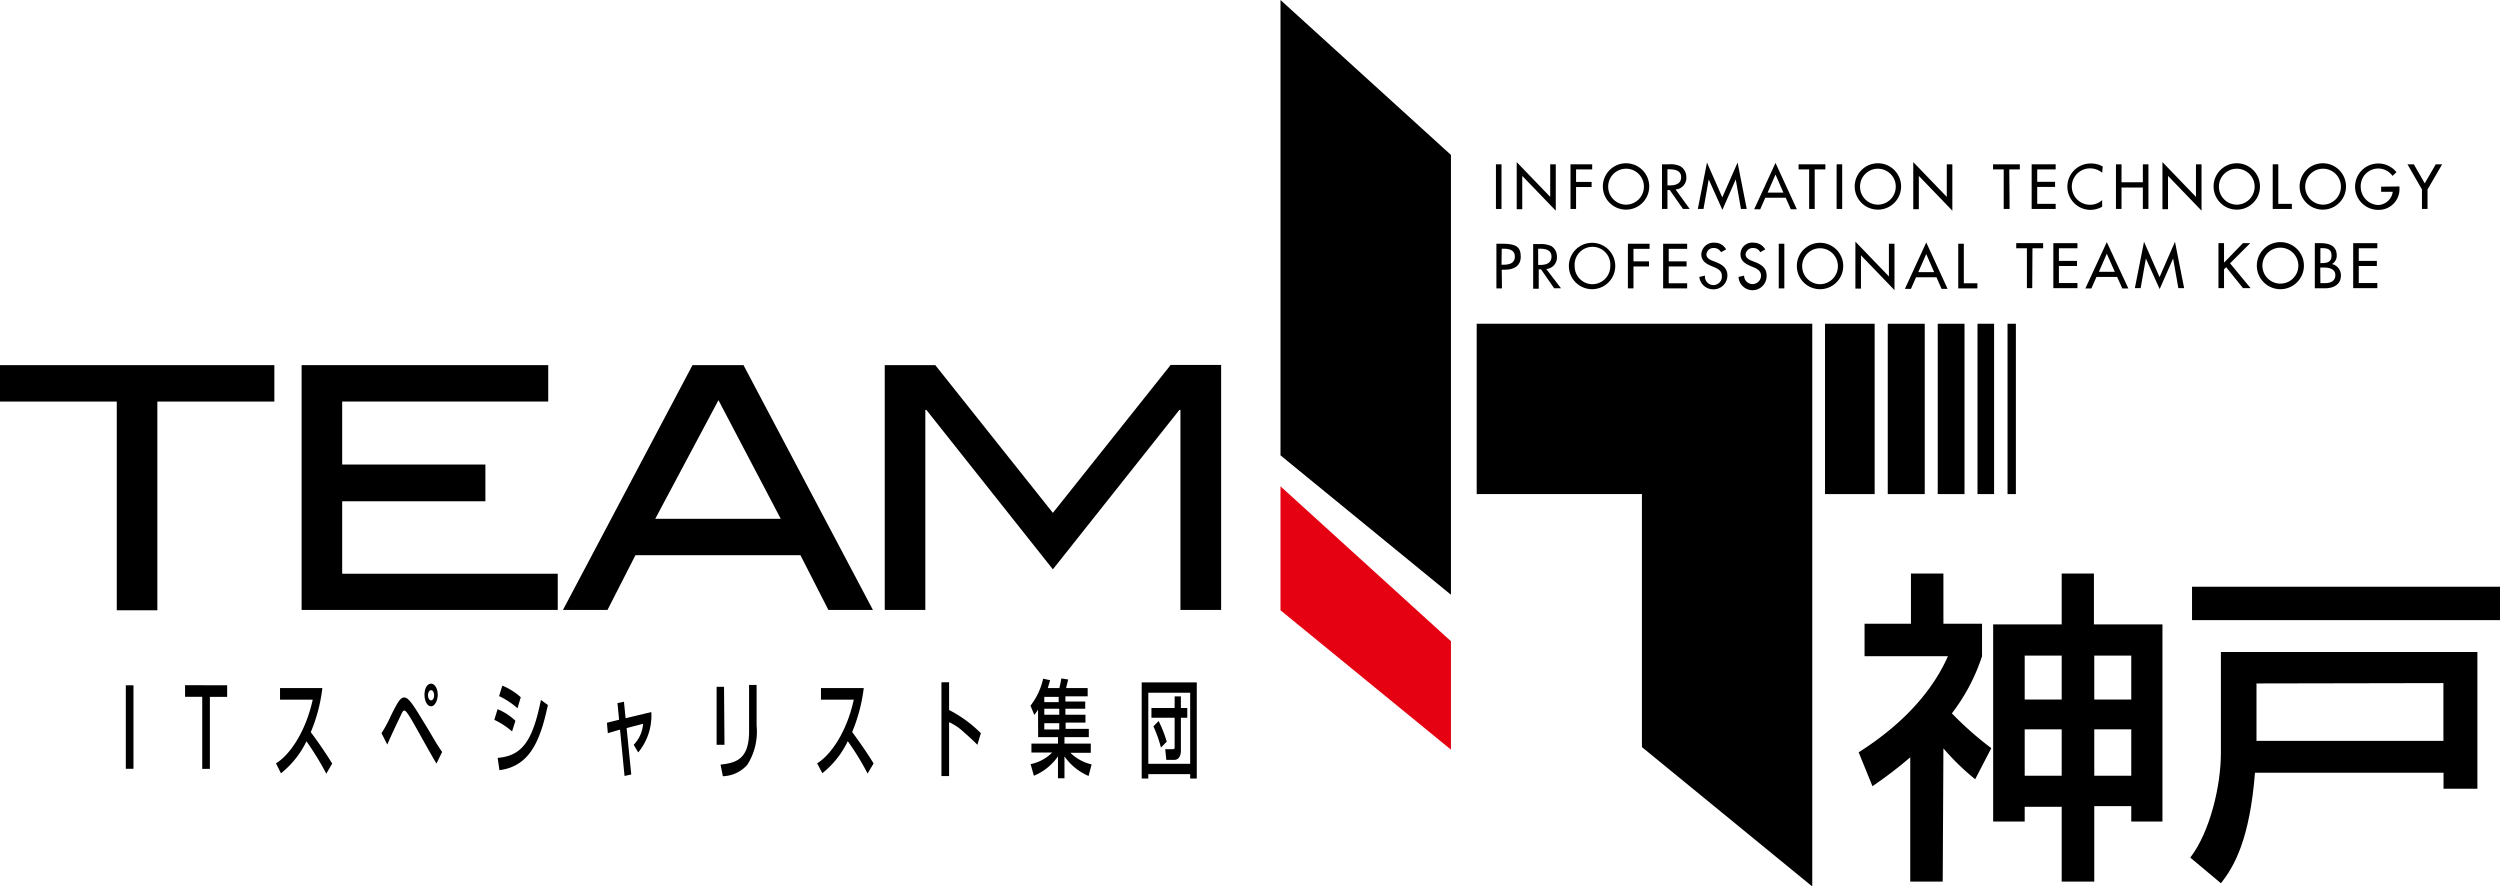
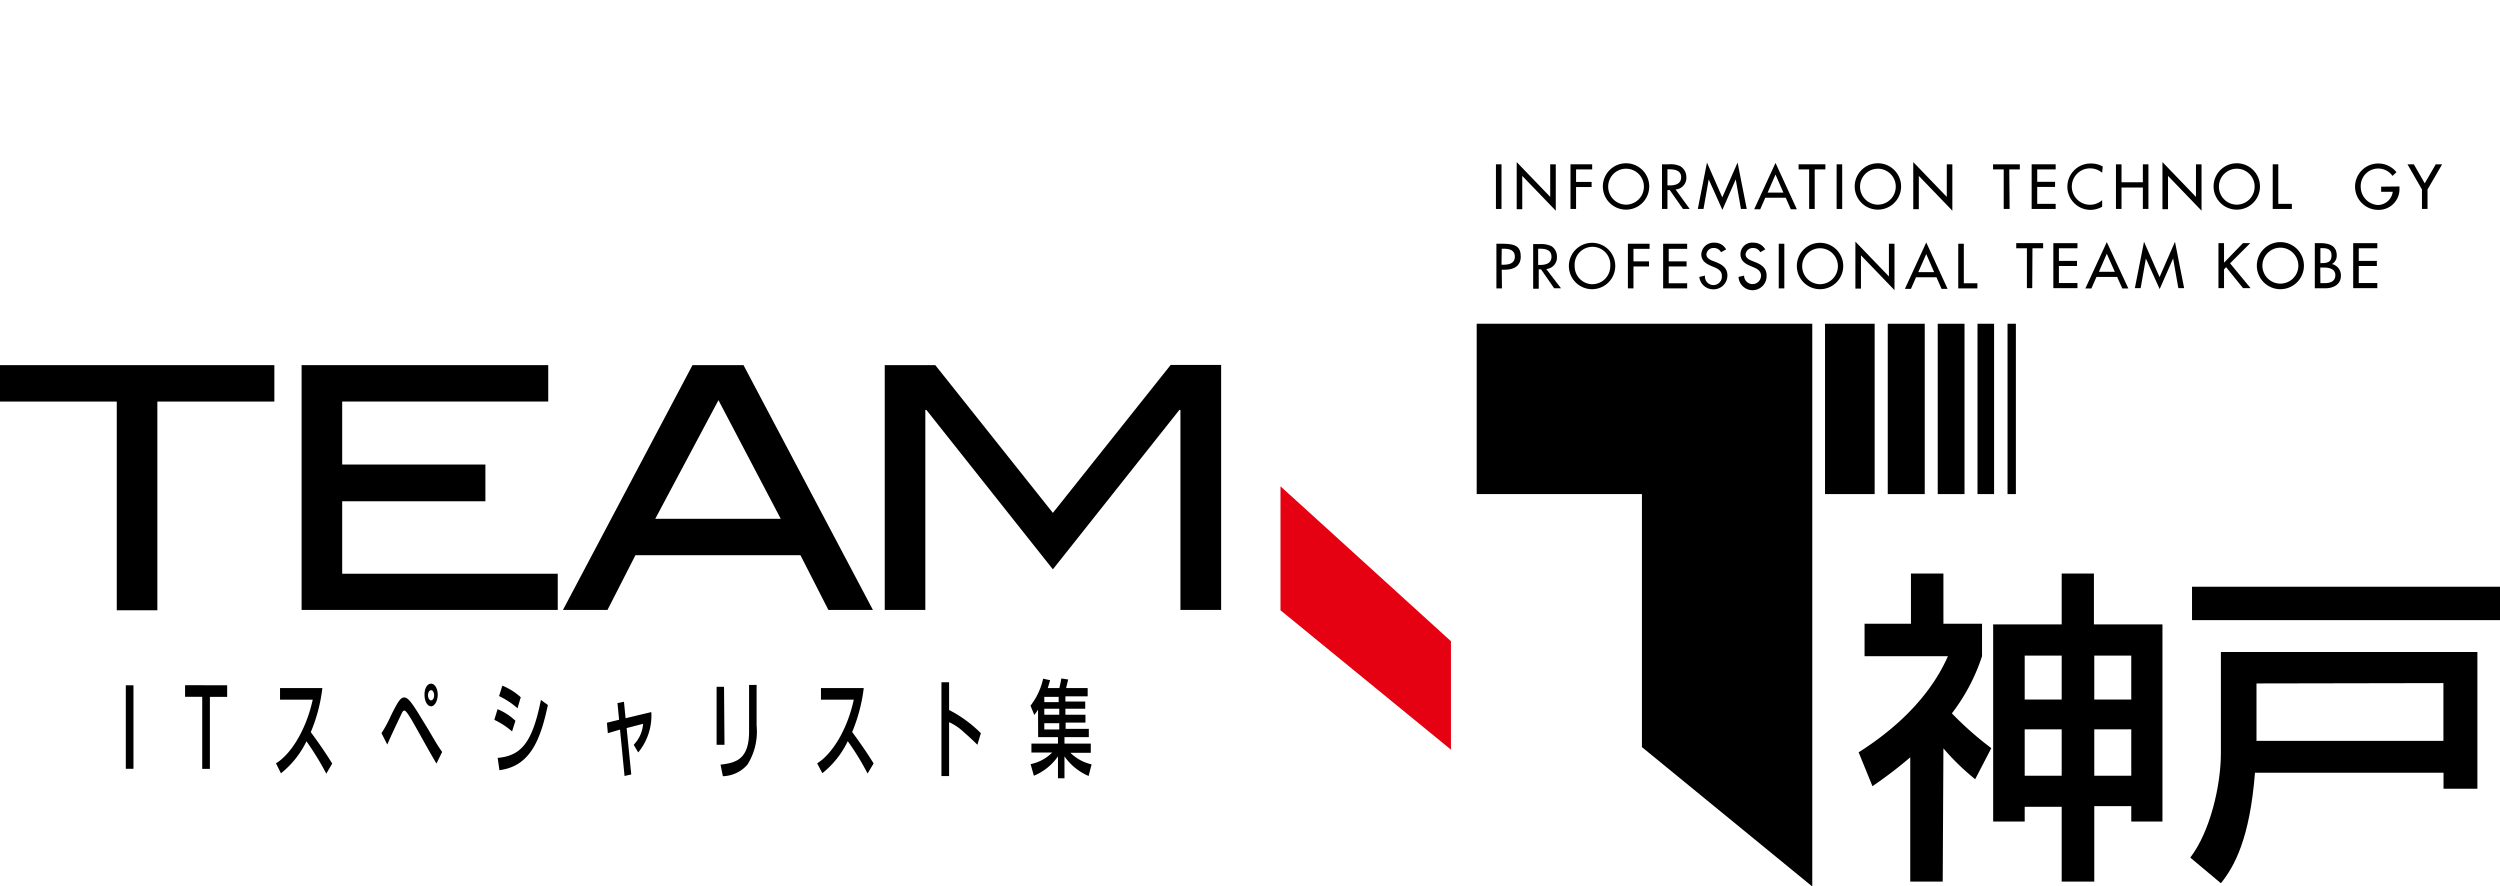
<svg xmlns="http://www.w3.org/2000/svg" id="レイヤー_1" data-name="レイヤー 1" width="215.6" height="76.45" viewBox="0 0 215.6 76.45">
  <defs>
    <style>
      .cls-1 {
        fill: #e50012;
      }
    </style>
  </defs>
  <g>
    <rect x="157.39" y="27.92" width="4.28" height="14.69" />
    <rect x="162.8" y="27.92" width="3.19" height="14.69" />
    <rect x="167.11" y="27.92" width="2.31" height="14.69" />
    <rect x="170.54" y="27.92" width="1.43" height="14.69" />
    <rect x="173.13" y="27.92" width="0.72" height="14.69" />
    <polygon points="141.6 27.92 127.35 27.92 127.35 42.61 141.6 42.61 141.6 64.43 156.29 76.45 156.29 42.61 156.29 27.92 141.6 27.92" />
-     <polygon points="125.13 13.36 125.13 51.29 110.43 39.27 110.43 0 125.13 13.36" />
    <polygon class="cls-1" points="125.13 55.3 125.13 64.65 110.43 52.63 110.43 41.94 125.13 55.3" />
  </g>
  <g>
    <path d="M13.71,60.87v7.2h-.66v-7.2Z" transform="translate(-2.2 -1.77)" />
    <path d="M21.79,60.87v1H20.3v6.21h-.66V61.86H18.16v-1Z" transform="translate(-2.2 -1.77)" />
    <path d="M26,67.6c1.22-.74,2.57-2.76,3.17-5.49H26.35v-1H30A13.84,13.84,0,0,1,29,64.91c.32.43,1.12,1.52,1.85,2.71l-.51.87a24.79,24.79,0,0,0-1.71-2.79,8,8,0,0,1-2.2,2.76Z" transform="translate(-2.2 -1.77)" />
    <path d="M39.38,62.68c-.32,0-.57-.42-.57-1s.25-.95.57-.95.57.43.57.95S39.69,62.68,39.38,62.68Zm0-1.39c-.15,0-.27.2-.27.44s.12.44.27.44.26-.2.26-.44S39.52,61.29,39.38,61.29ZM35.1,65a10.89,10.89,0,0,0,.78-1.44c.67-1.37.88-1.64,1.19-1.64s.65.47,1.23,1.4c.15.25.82,1.33.92,1.51.67,1.14.75,1.27,1.11,1.79l-.49,1c-.6-1-1.54-2.73-2.14-3.77-.15-.24-.47-.8-.62-.8s-.21.19-.34.46c-.39.82-.78,1.63-1.14,2.47Z" transform="translate(-2.2 -1.77)" />
    <path d="M46.83,62.85a6.88,6.88,0,0,0-1.59-1.05l.28-.9a5.43,5.43,0,0,1,1.59,1Zm-.47,2a6.47,6.47,0,0,0-1.53-1l.28-.92a5,5,0,0,1,1.54,1Zm-1.24,2.28c2.06-.18,3-1.36,3.73-5l.6.44c-.66,3.1-1.56,5.28-4.18,5.62Z" transform="translate(-2.2 -1.77)" />
    <path d="M55.45,62.4l.56-.11.14,1.42,2.22-.53a5,5,0,0,1-1.13,3.48L56.85,66a2.88,2.88,0,0,0,.81-1.81l-1.42.37.4,4-.58.13-.39-4L54.62,65l-.08-.9,1.05-.26Z" transform="translate(-2.2 -1.77)" />
    <path d="M64.68,66H64V61h.64Zm2.77-1.65a5.35,5.35,0,0,1-.79,3.36,2.91,2.91,0,0,1-2.12,1l-.2-1c1.4-.15,2.46-.51,2.46-2.87v-4h.65Z" transform="translate(-2.2 -1.77)" />
    <path d="M72.67,67.6c1.21-.74,2.57-2.76,3.16-5.49H73v-1h3.69a14.23,14.23,0,0,1-1,3.79c.32.43,1.12,1.52,1.85,2.71l-.52.87a21.86,21.86,0,0,0-1.71-2.79,7.83,7.83,0,0,1-2.19,2.76Z" transform="translate(-2.2 -1.77)" />
    <path d="M84.05,60.61V63a10.91,10.91,0,0,1,2.74,2l-.3,1c-.2-.2-.57-.57-1.14-1.06a4.61,4.61,0,0,0-1.3-.89v4.65h-.66V60.61Z" transform="translate(-2.2 -1.77)" />
    <path d="M93.55,62.89v.52H92.26v-.52Zm-1.82,2.45h1.71v.56H91.15v.77h1.79a3.67,3.67,0,0,1-1.86,1l.28,1A4.73,4.73,0,0,0,93.44,67v1.89H94V67a4.88,4.88,0,0,0,2.08,1.69l.26-1a3.8,3.8,0,0,1-1.83-1h1.76V65.9H94v-.56H96.1v-.71h-2v-.54h1.71v-.68H94.08v-.52h1.71v-.62H94.08v-.45H96v-.71H94.14s.16-.67.18-.74l-.59-.09c-.06.34-.07.39-.17.83h-1c.09-.29.15-.5.2-.68l-.6-.13a5.89,5.89,0,0,1-1.09,2.33l.33.8c.15-.2.22-.3.32-.46ZM92.26,62l0-.13h1.24v.45H92.26Zm1.29,2.14v.54H92.26v-.54Z" transform="translate(-2.2 -1.77)" />
-     <path d="M101.23,61.51h3.61v6.13h-3.61Zm-.57,7.4h.57v-.38h3.61v.38h.57V60.62h-4.75Zm.84-5.24h2v2.49c0,.14,0,.22-.15.22h-.66l.09.92h.71c.27,0,.55-.23.55-.8V63.67h.55v-.84h-.55v-1h-.54v1h-2Zm1.32,2.06a10.86,10.86,0,0,0-.7-1.78l-.45.46a10.78,10.78,0,0,1,.65,1.83Z" transform="translate(-2.2 -1.77)" />
  </g>
  <g>
    <path d="M25.86,36.4H15.77v18h-3.5v-18H2.2V33.26H25.86Z" transform="translate(-2.2 -1.77)" />
    <path d="M50.3,54.37H28.21V33.26H49.48V36.4H31.71v5.43H44.06V45H31.71v6.25H50.3Z" transform="translate(-2.2 -1.77)" />
    <path d="M58.71,46.51l5.45-10.23,5.37,10.23Zm7.61-13.25h-4.4L50.75,54.37h3.84L57,49.65H71.23l2.41,4.72h3.84Z" transform="translate(-2.2 -1.77)" />
    <path d="M107.51,54.37H104V37.12h-.09L93,50.87,82.09,37.12H82V54.37h-3.5V33.26h4.36L93,46l10.16-12.76h4.35Z" transform="translate(-2.2 -1.77)" />
  </g>
  <g>
    <path d="M169.74,77.8h-2.8V67.08a36.36,36.36,0,0,1-3.26,2.49l-1.19-2.92c1.87-1.19,5.78-3.93,7.7-8.29H163v-2.8h4V51.23h2.8v4.33h3.33v2.8a16.47,16.47,0,0,1-2.6,4.93,28.53,28.53,0,0,0,3.4,3l-1.39,2.68a20.69,20.69,0,0,1-2.74-2.66ZM180,51.23h2.78v4.39h5.91v17H186V71.29h-3.19V77.8H180V71.35h-3.19v1.27h-2.72v-17H180Zm-3.19,7.08V62.1H180V58.31Zm0,6.36v4H180v-4Zm6-6.36V62.1H186V58.31Zm0,6.36v4H186v-4Z" transform="translate(-2.2 -1.77)" />
    <path d="M193.73,58h22.12V69.79h-2.92V68.41H196.67c-.45,5.68-1.76,8.06-2.94,9.53l-2.64-2.21c1.73-2.26,2.64-6.25,2.64-9Zm24.07-2.75H191.24V52.37H217.8Zm-21,5.46v4.95h16.12V60.68Z" transform="translate(-2.2 -1.77)" />
  </g>
  <g>
    <g>
      <path d="M131.69,19.79h-.48V15.94h.48Z" transform="translate(-2.2 -1.77)" />
      <path d="M133,15.75l2.89,3V15.94h.48v4l-2.89-3v2.87H133Z" transform="translate(-2.2 -1.77)" />
      <path d="M138.12,16.38v1.08h1.34v.44h-1.34v1.89h-.48V15.94h1.87v.44Z" transform="translate(-2.2 -1.77)" />
      <path d="M142.43,19.42a1.55,1.55,0,0,1-1.54-1.56,1.54,1.54,0,1,1,3.08,0A1.55,1.55,0,0,1,142.43,19.42Zm0-3.57a2,2,0,0,0-2,2,2,2,0,0,0,4,0A2,2,0,0,0,142.43,15.85Z" transform="translate(-2.2 -1.77)" />
      <path d="M146,16.37h.13c.48,0,1.05.08,1.05.68s-.53.71-1,.71H146Zm.7,1.74a1,1,0,0,0,.93-1.08,1.09,1.09,0,0,0-.51-.92,2,2,0,0,0-1-.17h-.59v3.85H146V18.16h.2l1.14,1.63h.58Z" transform="translate(-2.2 -1.77)" />
      <path d="M149.56,17.24h0l-.45,2.55h-.49l.79-4,1.32,3,1.32-3,.79,4h-.5l-.45-2.55h0l-1.15,2.63Z" transform="translate(-2.2 -1.77)" />
      <path d="M156,18.38h-1.36l.68-1.56Zm.2.44.44,1h.52l-1.84-4-1.84,4H154l.44-1Z" transform="translate(-2.2 -1.77)" />
      <path d="M158.7,19.79h-.48V16.38h-.91v-.44h2.31v.44h-.92Z" transform="translate(-2.2 -1.77)" />
      <path d="M161.07,19.79h-.48V15.94h.48Z" transform="translate(-2.2 -1.77)" />
      <path d="M164.15,19.42a1.55,1.55,0,0,1-1.54-1.56,1.54,1.54,0,1,1,3.08,0A1.55,1.55,0,0,1,164.15,19.42Zm0-3.57a2,2,0,0,0-2,2,2,2,0,0,0,4,0A2,2,0,0,0,164.15,15.85Z" transform="translate(-2.2 -1.77)" />
      <path d="M167.2,15.75l2.89,3V15.94h.48v4l-2.89-3v2.87h-.48Z" transform="translate(-2.2 -1.77)" />
      <path d="M175.51,19.79H175V16.38h-.92v-.44h2.31v.44h-.91Z" transform="translate(-2.2 -1.77)" />
      <path d="M177.41,15.94h2.07v.44h-1.59v1.07h1.54v.44h-1.54v1.46h1.59v.44h-2.07Z" transform="translate(-2.2 -1.77)" />
      <path d="M183.49,16.67a1.61,1.61,0,0,0-1-.38,1.57,1.57,0,1,0,1,2.74v.57a2.15,2.15,0,0,1-1,.27,2,2,0,0,1-2-2,2,2,0,0,1,2.05-2,2,2,0,0,1,1,.26Z" transform="translate(-2.2 -1.77)" />
      <path d="M187,17.49V15.94h.48v3.85H187V17.94h-1.84v1.85h-.48V15.94h.48v1.55Z" transform="translate(-2.2 -1.77)" />
      <path d="M188.69,15.75l2.89,3V15.94h.48v4l-2.89-3v2.87h-.48Z" transform="translate(-2.2 -1.77)" />
      <path d="M195.1,19.42a1.55,1.55,0,0,1-1.54-1.56,1.54,1.54,0,1,1,3.08,0A1.55,1.55,0,0,1,195.1,19.42Zm0-3.57a2,2,0,0,0-2,2,2,2,0,0,0,4,0A2,2,0,0,0,195.1,15.85Z" transform="translate(-2.2 -1.77)" />
      <path d="M198.68,19.35h1.17v.44H198.2V15.94h.48Z" transform="translate(-2.2 -1.77)" />
-       <path d="M202.52,19.42A1.55,1.55,0,0,1,201,17.86a1.54,1.54,0,1,1,3.08,0A1.55,1.55,0,0,1,202.52,19.42Zm0-3.57a2,2,0,0,0-2,2,2,2,0,0,0,4,0A2,2,0,0,0,202.52,15.85Z" transform="translate(-2.2 -1.77)" />
      <path d="M209.13,17.85V18a1.79,1.79,0,0,1-1.83,1.87,2,2,0,0,1,0-4,2,2,0,0,1,1.57.75l-.34.32a1.51,1.51,0,0,0-2.74.94,1.57,1.57,0,0,0,1.49,1.57,1.31,1.31,0,0,0,1.27-1.14h-1v-.44Z" transform="translate(-2.2 -1.77)" />
      <path d="M209.82,15.94h.55l.94,1.64.95-1.64h.55l-1.26,2.17v1.68h-.48V18.11Z" transform="translate(-2.2 -1.77)" />
      <path d="M131.71,23.22h.13c.47,0,1,.07,1,.68s-.53.7-1,.7h-.15Zm0,1.81H132c.73,0,1.35-.31,1.35-1.12s-.36-1.12-1.55-1.12h-.55v3.85h.48Z" transform="translate(-2.2 -1.77)" />
      <path d="M134.85,23.22H135c.47,0,1,.09,1,.69s-.53.71-1,.71h-.15Zm.7,1.75a1,1,0,0,0,.92-1.08A1.06,1.06,0,0,0,136,23a2.1,2.1,0,0,0-1-.18h-.58v3.85h.48V25h.2l1.13,1.63h.59Z" transform="translate(-2.2 -1.77)" />
      <path d="M139.5,26.28A1.54,1.54,0,0,1,138,24.72a1.54,1.54,0,1,1,3.07,0A1.55,1.55,0,0,1,139.5,26.28Zm0-3.57a2,2,0,0,0-2,2,2,2,0,0,0,4,0A2,2,0,0,0,139.5,22.71Z" transform="translate(-2.2 -1.77)" />
      <path d="M143.07,23.23v1.08h1.34v.44h-1.34v1.89h-.48V22.79h1.87v.44Z" transform="translate(-2.2 -1.77)" />
      <path d="M145.63,22.79h2.07v.44h-1.59v1.08h1.54v.44h-1.54V26.2h1.59v.44h-2.07Z" transform="translate(-2.2 -1.77)" />
      <path d="M150.62,23.52a.67.67,0,0,0-.62-.36.6.6,0,0,0-.64.55c0,.3.29.46.53.55l.28.11c.54.21,1,.51,1,1.15a1.19,1.19,0,0,1-1.23,1.2,1.2,1.2,0,0,1-1.19-1.07l.49-.11a.73.73,0,1,0,1.45,0c0-.41-.33-.59-.66-.73l-.27-.11c-.44-.19-.84-.44-.84-1a1.06,1.06,0,0,1,1.14-1,1.1,1.1,0,0,1,1,.58Z" transform="translate(-2.2 -1.77)" />
      <path d="M154,23.52a.65.65,0,0,0-.62-.36.61.61,0,0,0-.64.55c0,.3.3.46.54.55l.27.11c.55.21,1,.51,1,1.15a1.21,1.21,0,0,1-2.42.13l.48-.11a.73.73,0,1,0,1.46,0c0-.41-.33-.59-.67-.73l-.26-.11c-.44-.19-.84-.44-.84-1a1,1,0,0,1,1.13-1,1.13,1.13,0,0,1,1,.58Z" transform="translate(-2.2 -1.77)" />
      <path d="M156.08,26.64h-.48V22.79h.48Z" transform="translate(-2.2 -1.77)" />
      <path d="M159.16,26.28a1.55,1.55,0,0,1-1.54-1.56,1.54,1.54,0,1,1,3.08,0A1.55,1.55,0,0,1,159.16,26.28Zm0-3.57a2,2,0,0,0-2,2,2,2,0,0,0,4,0A2,2,0,0,0,159.16,22.71Z" transform="translate(-2.2 -1.77)" />
      <path d="M162.21,22.61l2.89,3V22.79h.48v4l-2.89-3v2.87h-.48Z" transform="translate(-2.2 -1.77)" />
      <path d="M169,25.24h-1.37l.69-1.56Zm.2.44.44,1h.52l-1.84-4-1.84,4H167l.44-1Z" transform="translate(-2.2 -1.77)" />
      <path d="M171.56,26.2h1.17v.44h-1.65V22.79h.48Z" transform="translate(-2.2 -1.77)" />
    </g>
    <g>
      <path d="M177.46,26.62H177V23.18h-.92v-.44h2.32v.44h-.92Z" transform="translate(-2.2 -1.77)" />
      <path d="M179.28,22.74h2.08v.44h-1.6v1.09h1.56v.44h-1.56v1.47h1.6v.44h-2.08Z" transform="translate(-2.2 -1.77)" />
      <path d="M183,25.65l-.44,1h-.52l1.85-4,1.86,4h-.52l-.45-1Zm.89-2-.68,1.56h1.37Z" transform="translate(-2.2 -1.77)" />
      <path d="M187.26,24.06h0l-.45,2.56h-.5l.79-4,1.34,3.05,1.33-3.05.79,4h-.5l-.45-2.56h0l-1.16,2.64Z" transform="translate(-2.2 -1.77)" />
      <path d="M195.63,22.74h.63l-1.74,1.74,1.77,2.14h-.65l-1.46-1.81L194,25v1.62h-.48V22.74H194v1.68Z" transform="translate(-2.2 -1.77)" />
      <path d="M200.89,24.68a2,2,0,0,1-4.06,0,2,2,0,0,1,4.06,0Zm-.48,0a1.55,1.55,0,1,0-3.1,0,1.55,1.55,0,1,0,3.1,0Z" transform="translate(-2.2 -1.77)" />
      <path d="M201.83,22.74h.47c.73,0,1.42.19,1.42,1.07a.82.82,0,0,1-.41.73h0a1,1,0,0,1,.77,1c0,.78-.66,1.09-1.34,1.09h-.91Zm.48,1.72h.13c.46,0,.83-.09.83-.65s-.37-.64-.82-.64h-.14Zm0,1.73h.37c.45,0,.92-.14.92-.69s-.56-.66-1-.66h-.3Z" transform="translate(-2.2 -1.77)" />
      <path d="M205.14,22.74h2.08v.44h-1.6v1.09h1.56v.44h-1.56v1.47h1.6v.44h-2.08Z" transform="translate(-2.2 -1.77)" />
    </g>
  </g>
</svg>